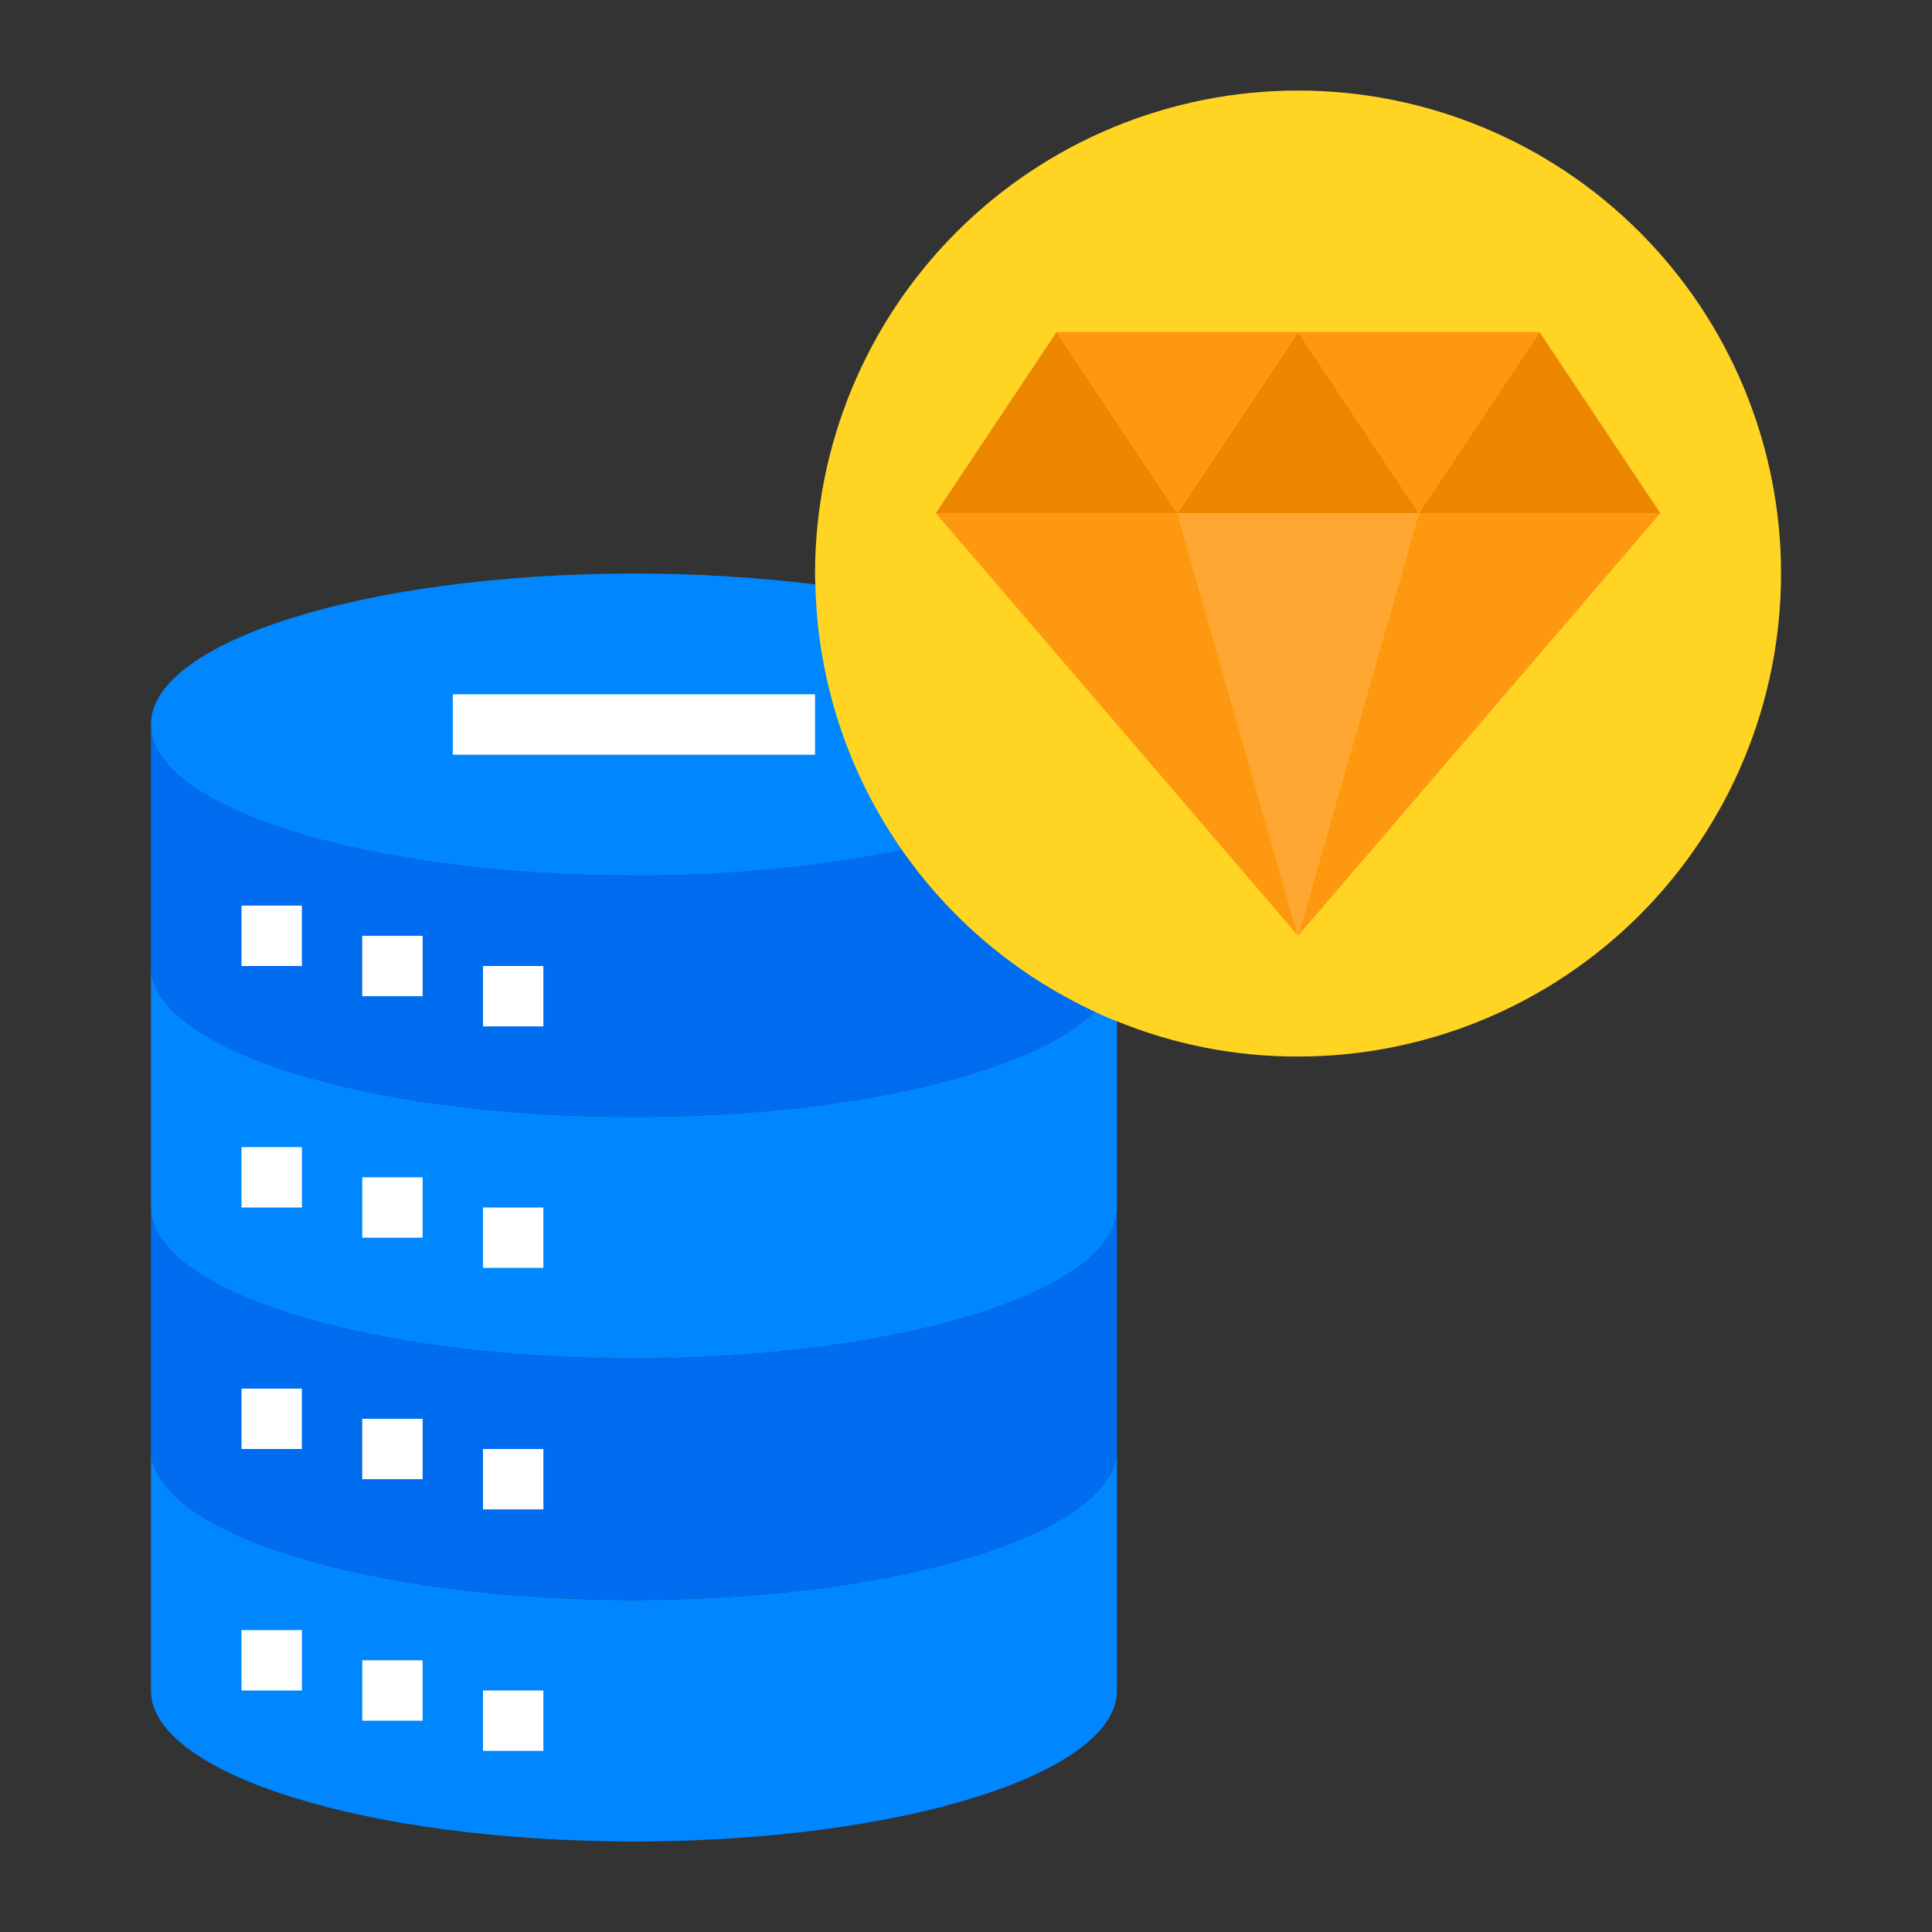
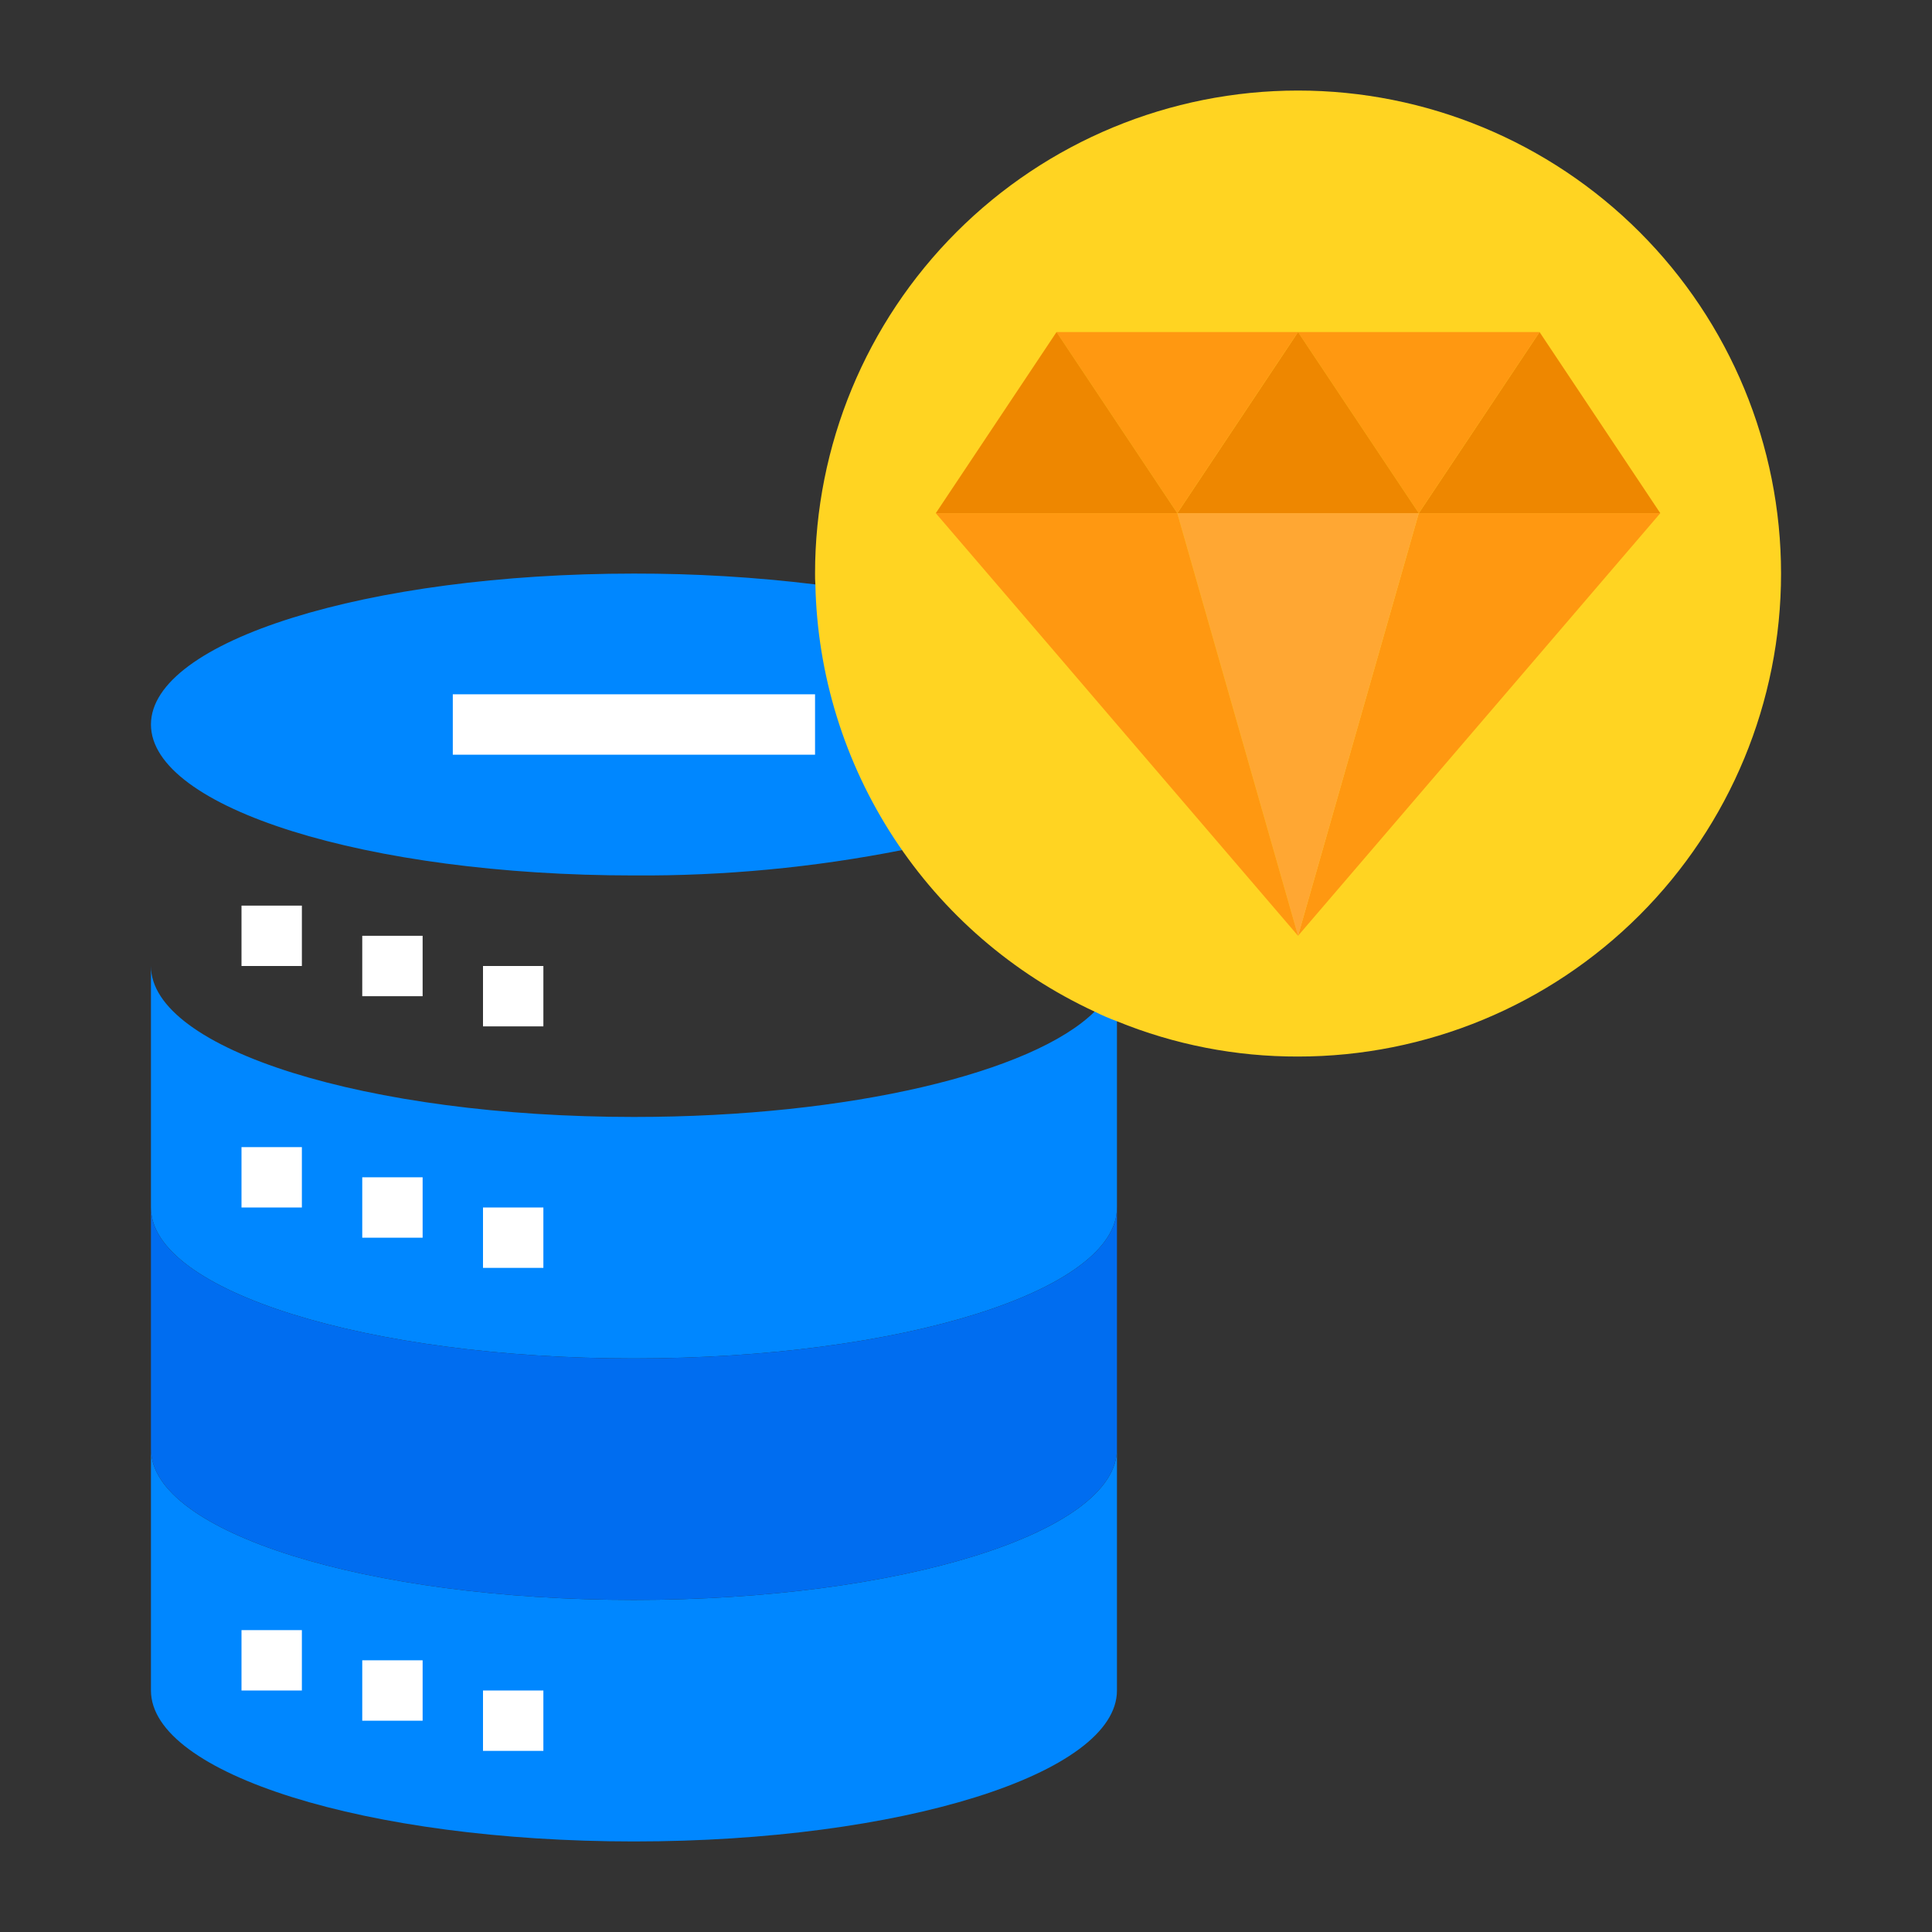
<svg xmlns="http://www.w3.org/2000/svg" width="60" height="60" viewBox="0 0 60 60" fill="none">
  <rect x="0" y="0" width="60" height="60" fill="#333333" stroke="none" />
  <path d="M34.688 30V37.5C34.688 40.087 27.975 42.188 19.688 42.188C11.4 42.188 4.688 40.087 4.688 37.5V30C4.688 32.587 11.4 34.688 19.688 34.688C26.4 34.688 32.081 33.309 33.994 31.416C34.198 31.238 34.364 31.021 34.483 30.778C34.602 30.535 34.672 30.27 34.688 30Z" fill="#0087FF" />
-   <path d="M28.012 26.4C25.271 26.942 22.482 27.206 19.688 27.188C11.4 27.188 4.688 25.087 4.688 22.5V30C4.688 32.587 11.4 34.688 19.688 34.688C26.4 34.688 32.081 33.309 33.994 31.416C34.198 31.238 34.364 31.021 34.483 30.778C34.602 30.535 34.672 30.27 34.688 30V22.5C34.688 24.122 32.034 25.556 28.012 26.4Z" fill="#006DF0" />
  <path d="M32.681 20.156C30.361 19.07 27.872 18.392 25.322 18.15C23.452 17.922 21.571 17.81 19.688 17.813C11.4 17.813 4.688 19.913 4.688 22.5C4.688 25.088 11.4 27.188 19.688 27.188C22.482 27.206 25.271 26.942 28.012 26.4C32.034 25.556 34.688 24.122 34.688 22.5C34.688 21.647 33.956 20.85 32.681 20.156Z" fill="#0087FF" />
  <path d="M55.312 17.812C55.312 21.791 53.732 25.606 50.919 28.419C48.106 31.232 44.291 32.812 40.312 32.812C38.384 32.817 36.473 32.445 34.688 31.716C34.451 31.629 34.219 31.529 33.994 31.416C31.452 30.237 29.292 28.369 27.759 26.024C26.226 23.679 25.381 20.951 25.322 18.15C25.312 18.038 25.312 17.925 25.312 17.812C25.312 13.834 26.893 10.019 29.706 7.206C32.519 4.393 36.334 2.812 40.312 2.812C44.291 2.812 48.106 4.393 50.919 7.206C53.732 10.019 55.312 13.834 55.312 17.812Z" fill="#FFD422" />
-   <path d="M47.812 10.312L51.562 15.938H44.062L47.812 10.312Z" fill="#EE8700" />
+   <path d="M47.812 10.312L51.562 15.938H44.062Z" fill="#EE8700" />
  <path d="M51.562 15.938L40.312 29.062L44.062 15.938H51.562ZM47.812 10.312L44.062 15.938L40.312 10.312H47.812Z" fill="#FF9811" />
  <path d="M40.312 10.312L44.062 15.938H36.562L40.312 10.312Z" fill="#EE8700" />
  <path d="M44.062 15.938L40.312 29.062L36.562 15.938H44.062Z" fill="#FFA733" />
  <path d="M40.312 10.312L36.562 15.938L32.812 10.312H40.312Z" fill="#FF9811" />
  <path d="M32.812 10.312L36.562 15.938H29.062L32.812 10.312Z" fill="#EE8700" />
  <path d="M34.688 45V52.5C34.688 55.087 27.975 57.188 19.688 57.188C11.4 57.188 4.688 55.087 4.688 52.5V45C4.688 47.587 11.4 49.688 19.688 49.688C27.975 49.688 34.688 47.587 34.688 45Z" fill="#0087FF" />
  <path d="M34.688 37.5V45C34.688 47.587 27.975 49.688 19.688 49.688C11.4 49.688 4.688 47.587 4.688 45V37.5C4.688 40.087 11.4 42.188 19.688 42.188C27.975 42.188 34.688 40.087 34.688 37.5Z" fill="#006DF0" />
  <path d="M40.312 29.062L34.688 22.5L32.681 20.156L29.062 15.938H36.562L40.312 29.062Z" fill="#FF9811" />
  <path d="M7.5 28.125H9.375V30H7.5V28.125ZM11.25 29.062H13.125V30.938H11.25V29.062ZM15 30H16.875V31.875H15V30Z" fill="white" />
  <path d="M7.5 35.625H9.375V37.5H7.5V35.625ZM11.25 36.562H13.125V38.438H11.25V36.562ZM15 37.5H16.875V39.375H15V37.5Z" fill="white" />
-   <path d="M7.5 43.125H9.375V45H7.5V43.125ZM11.25 44.062H13.125V45.938H11.25V44.062ZM15 45H16.875V46.875H15V45Z" fill="white" />
  <path d="M7.5 50.625H9.375V52.5H7.5V50.625ZM11.25 51.562H13.125V53.438H11.25V51.562ZM15 52.5H16.875V54.375H15V52.5ZM14.062 21.562H25.312V23.438H14.062V21.562Z" fill="white" />
</svg>